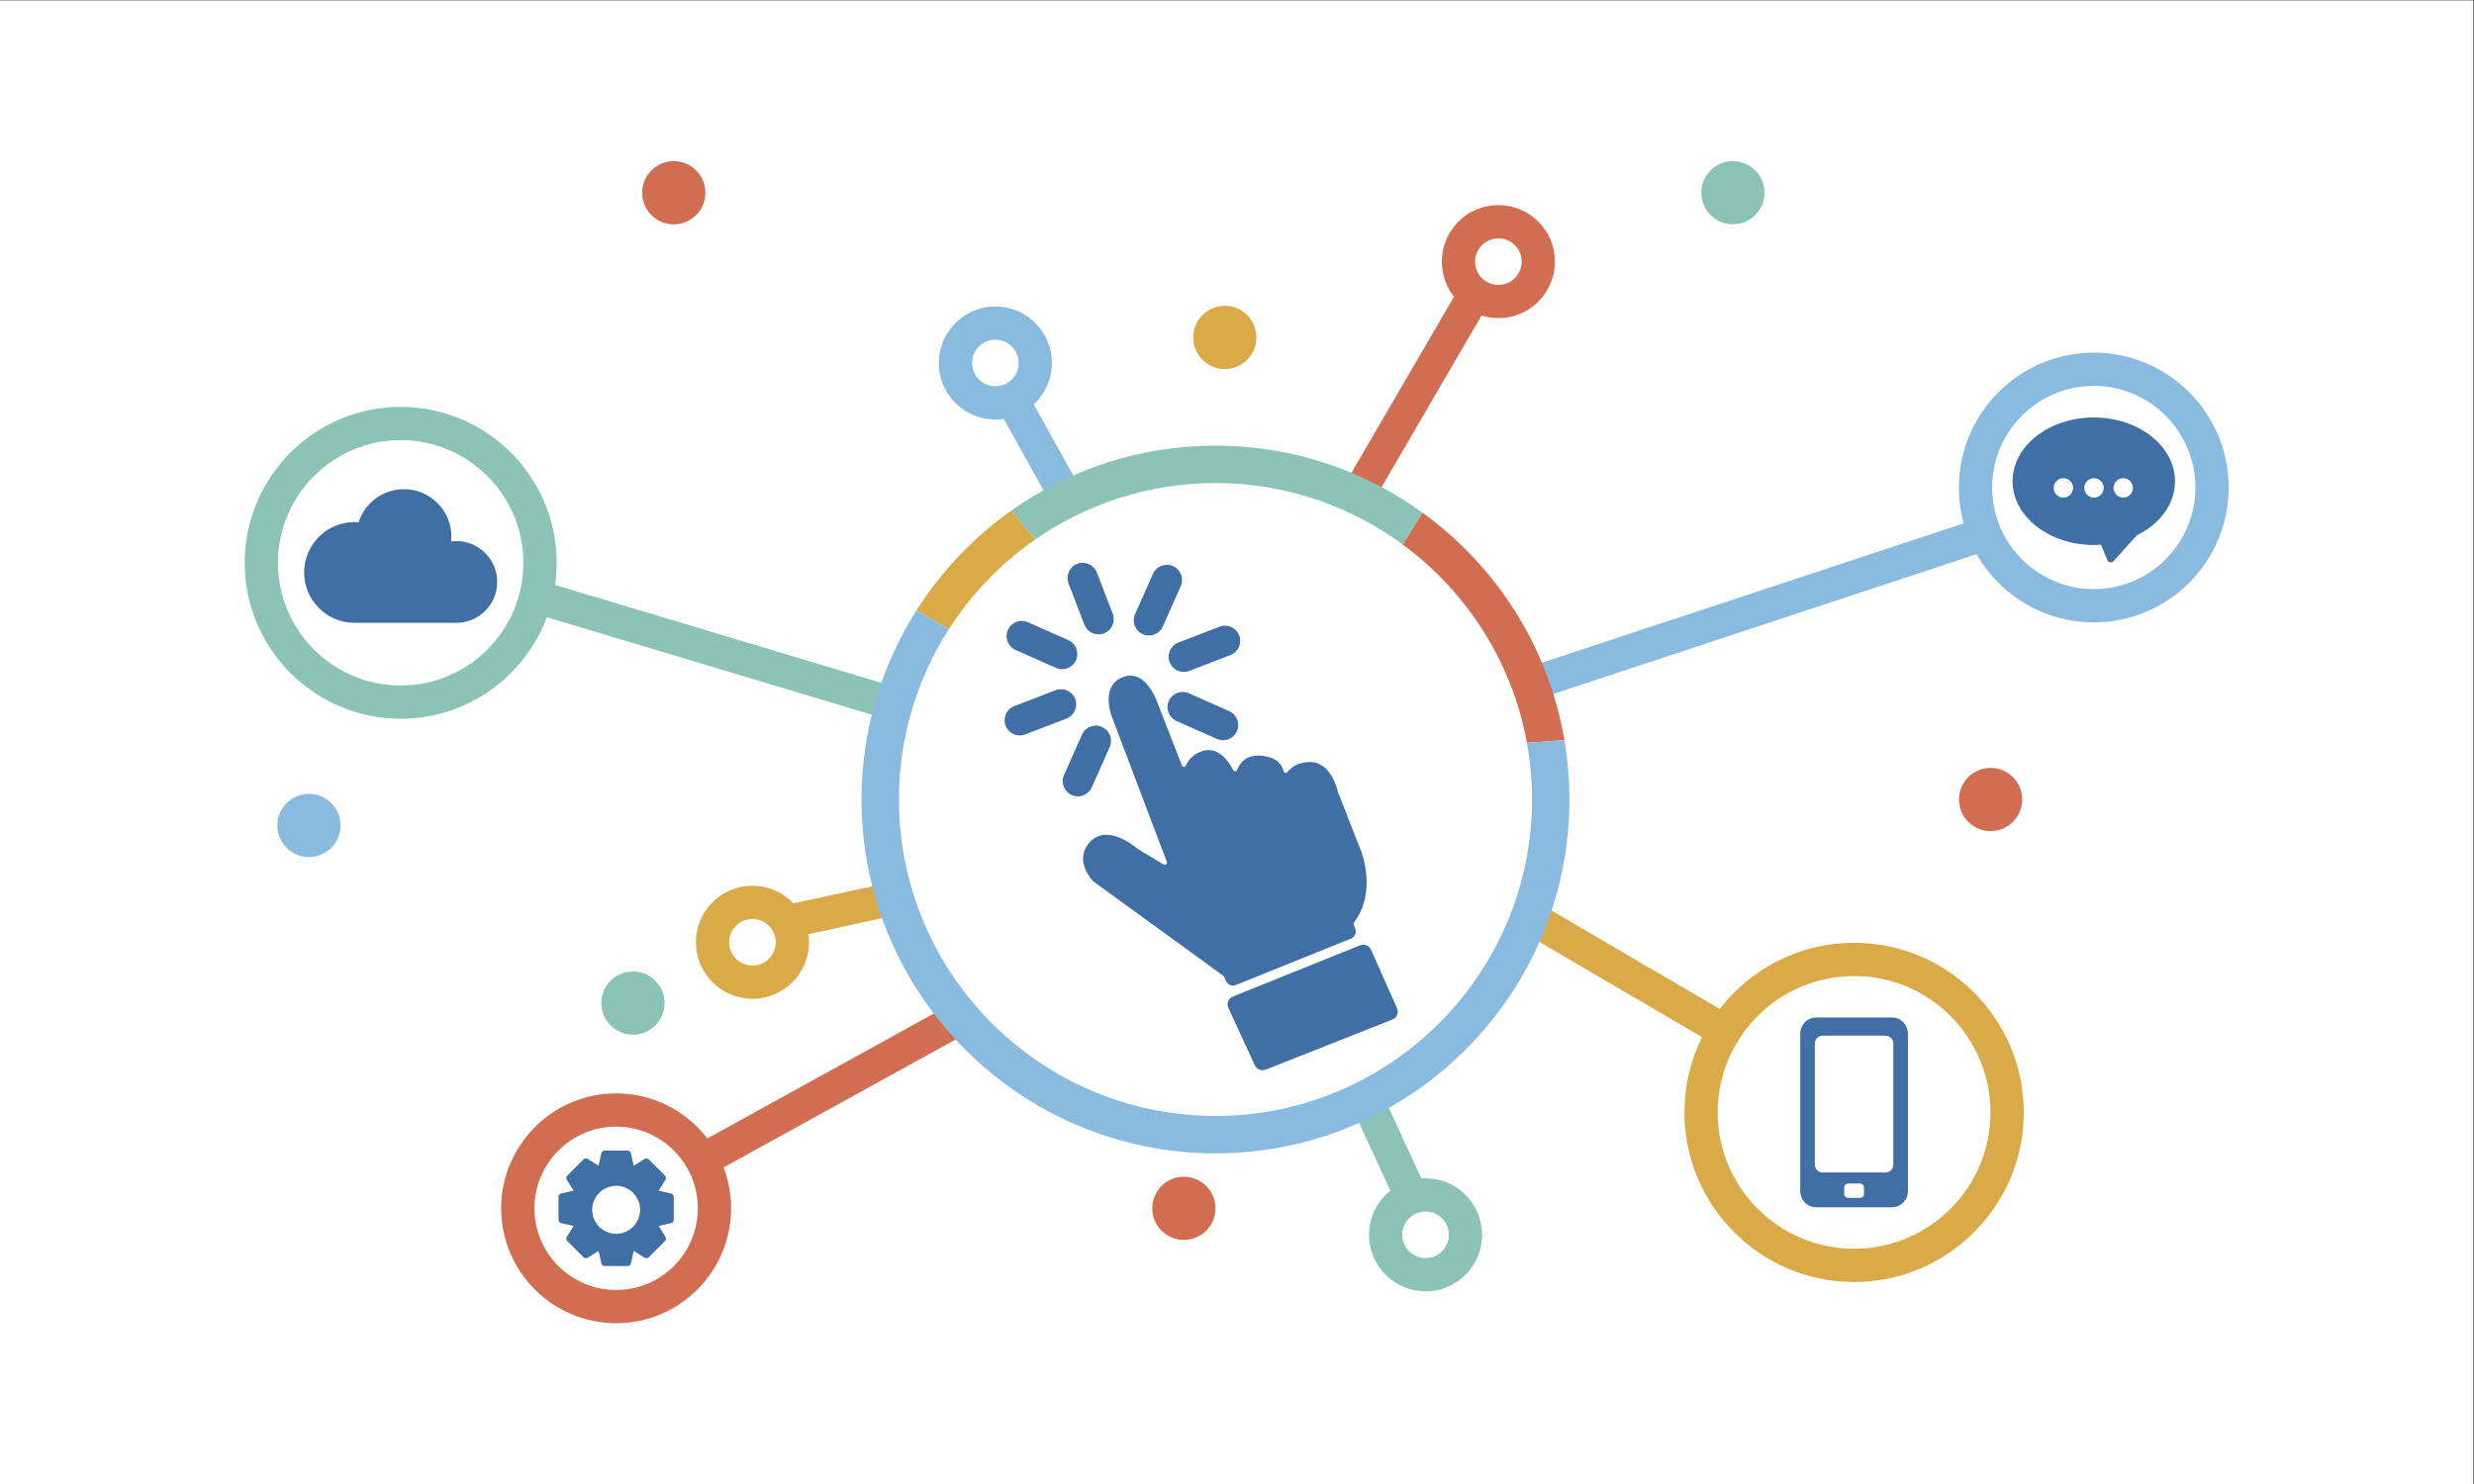
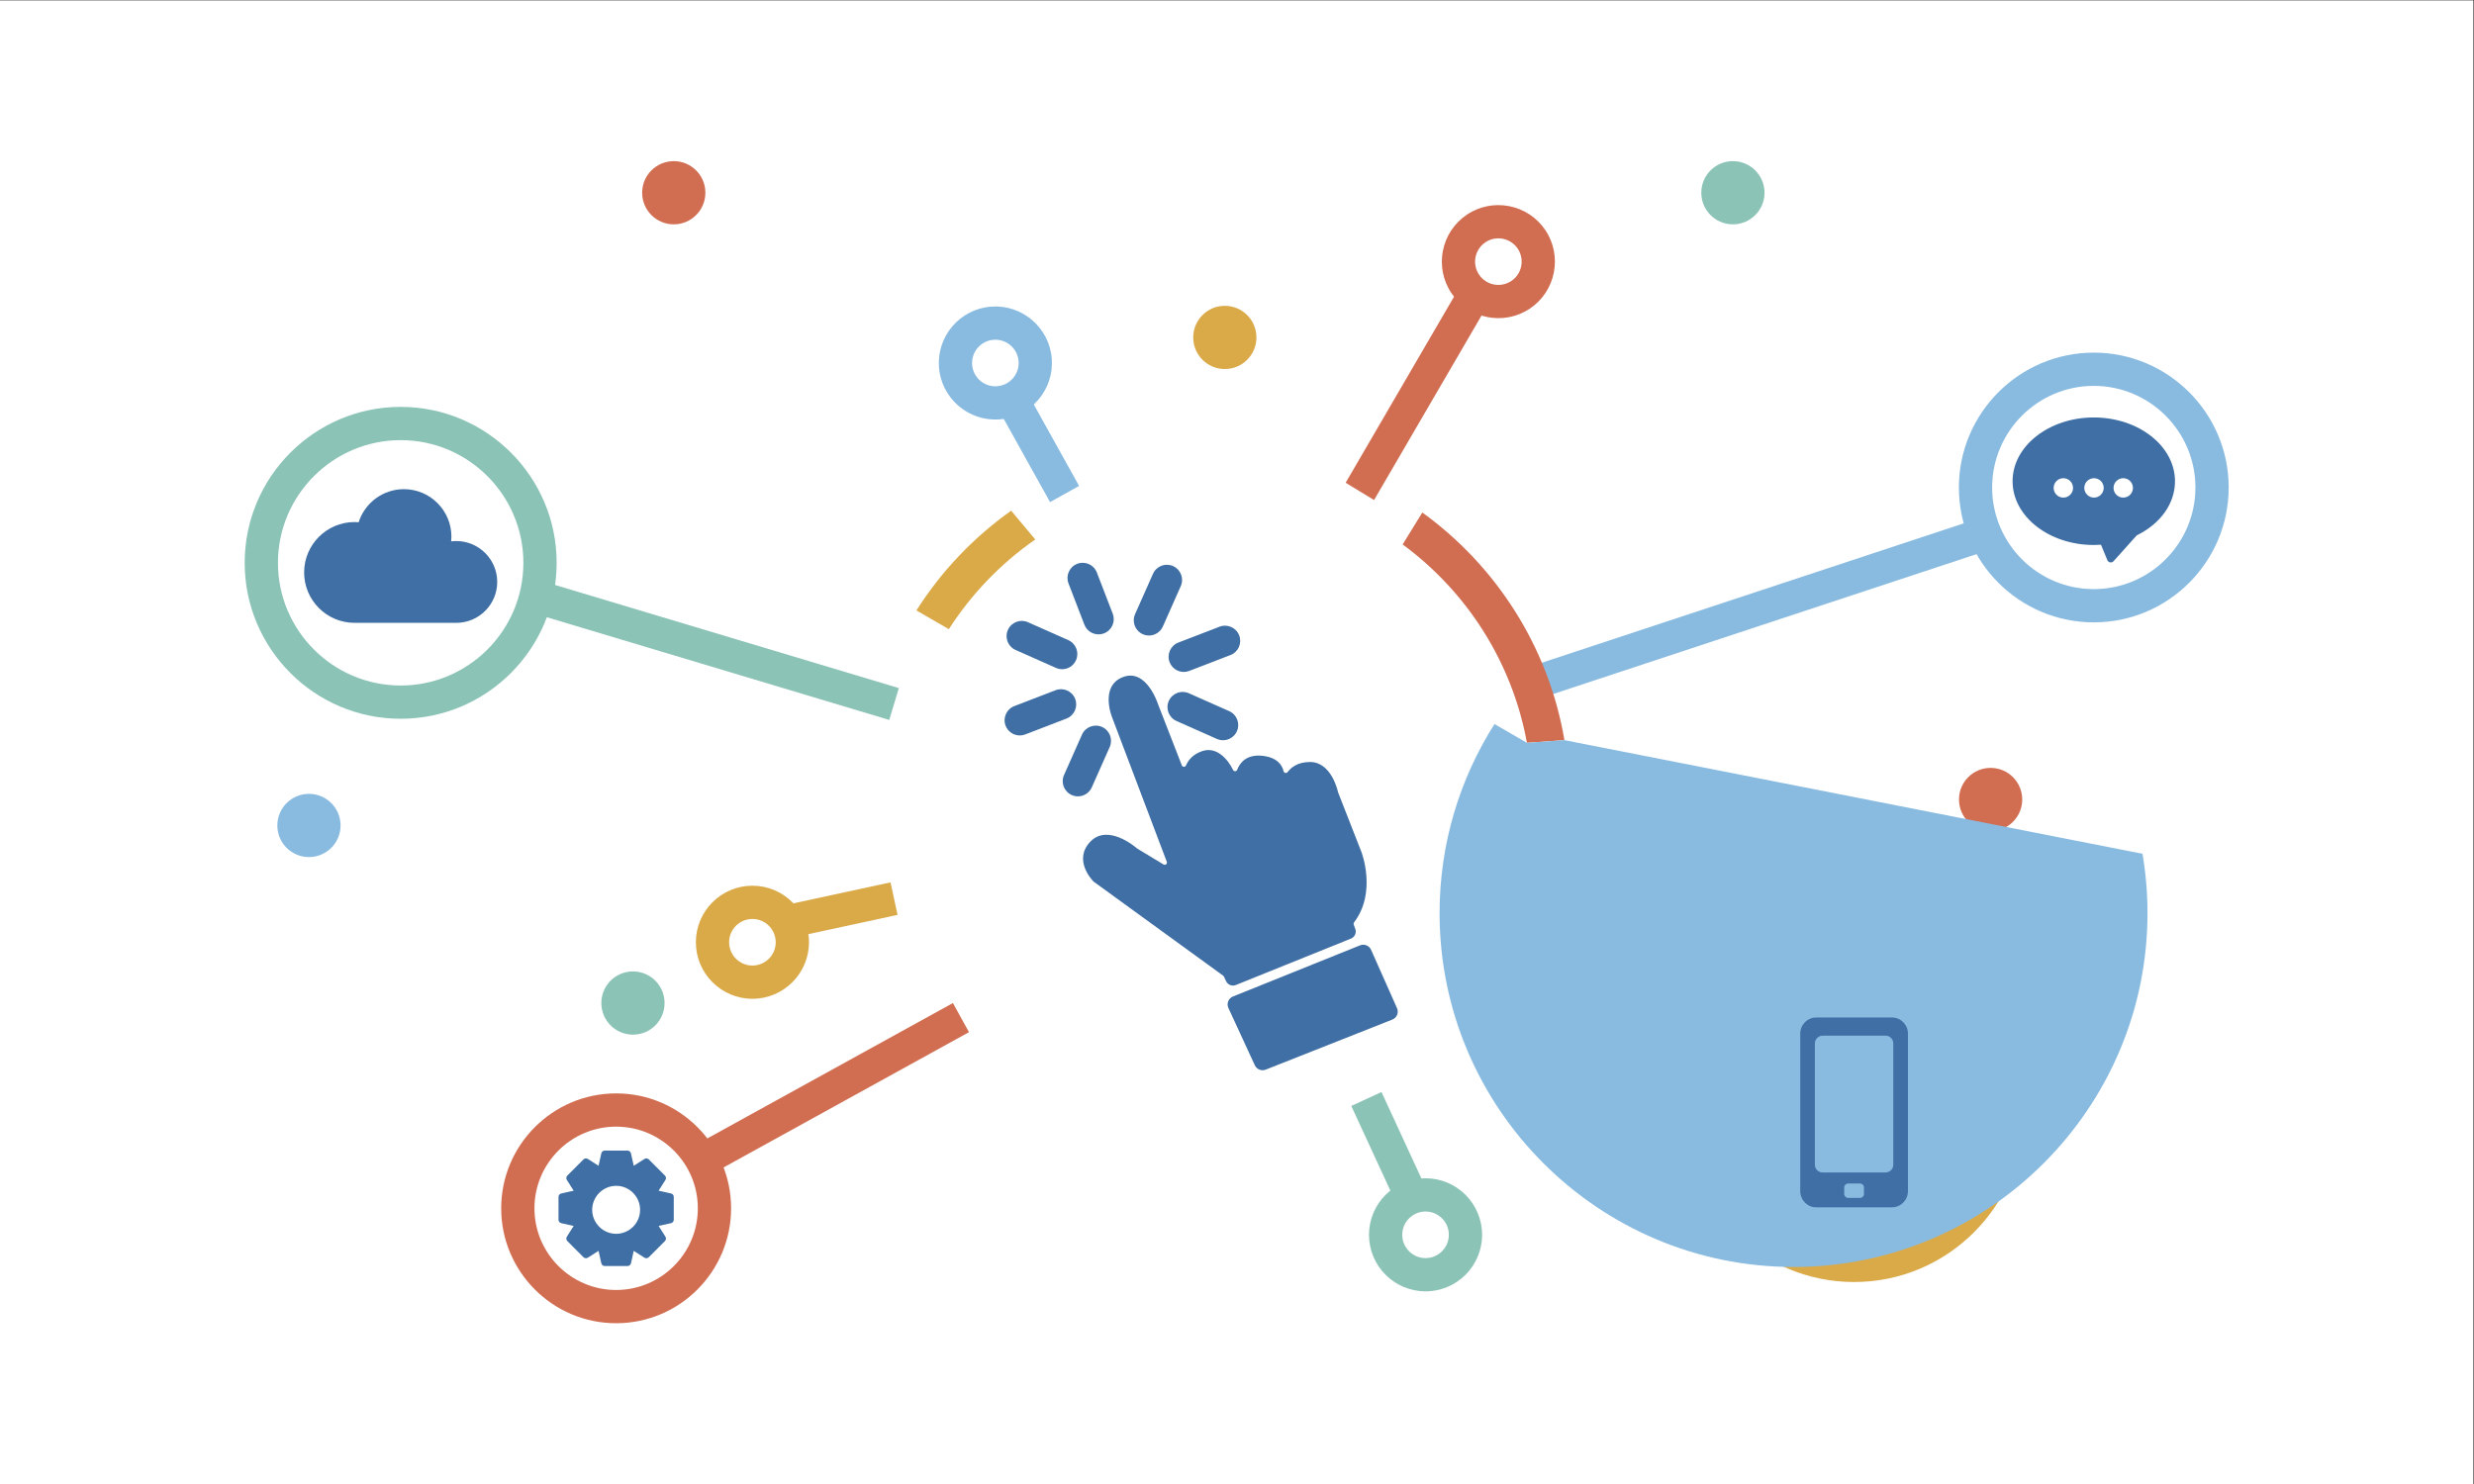
<svg xmlns="http://www.w3.org/2000/svg" xmlns:ns1="http://sodipodi.sourceforge.net/DTD/sodipodi-0.dtd" xmlns:ns2="http://www.inkscape.org/namespaces/inkscape" version="1.1" id="svg2" width="2493.333" height="1496" viewBox="0 0 2493.333 1496" ns1:docname="17828.eps">
  <rect x="0" y="0" width="2493.333" height="1496" fill="#333333" stroke="none" />
  <defs id="defs6" />
  <ns1:namedview id="namedview4" pagecolor="#ffffff" bordercolor="#000000" borderopacity="0.25" ns2:showpageshadow="2" ns2:pageopacity="0.0" ns2:pagecheckerboard="0" ns2:deskcolor="#d1d1d1" />
  <g id="g8" ns2:groupmode="layer" ns2:label="ink_ext_XXXXXX" transform="matrix(1.333,0,0,-1.333,0,1496)">
    <g id="g10" transform="scale(0.1)">
      <path d="M 18700,0 H 0 V 11220 H 18700 V 0" style="fill:#ffffff;fill-opacity:1;fill-rule:nonzero;stroke:none" id="path12" />
      <path d="m 14017.9,3841.43 c -568.7,0 -1031.3,-462.61 -1031.3,-1031.23 0,-568.63 462.6,-1031.25 1031.3,-1031.25 568.6,0 1031.2,462.62 1031.2,1031.25 0,568.62 -462.6,1031.23 -1031.2,1031.23 z m 0,-2313.97 c -707.3,0 -1282.8,575.43 -1282.8,1282.74 0,707.29 575.5,1282.72 1282.8,1282.72 707.3,0 1282.7,-575.43 1282.7,-1282.72 0,-707.31 -575.4,-1282.74 -1282.7,-1282.74" style="fill:#daaa49;fill-opacity:1;fill-rule:nonzero;stroke:none" id="path14" />
      <path d="m 15830,8304.55 c -423.7,0 -768.4,-344.73 -768.4,-768.46 0,-423.74 344.7,-768.47 768.4,-768.47 423.8,0 768.5,344.73 768.5,768.47 0,423.73 -344.7,768.46 -768.5,768.46 z m 0,-1788.42 c -562.4,0 -1019.9,457.55 -1019.9,1019.96 0,562.4 457.5,1019.95 1019.9,1019.95 562.5,0 1020,-457.55 1020,-1019.95 0,-562.41 -457.5,-1019.96 -1020,-1019.96" style="fill:#89bbe1;fill-opacity:1;fill-rule:nonzero;stroke:none" id="path16" />
      <path d="m 3029.29,7894.19 c -511.58,0 -927.81,-416.22 -927.81,-927.8 0,-511.59 416.23,-927.8 927.81,-927.8 511.59,0 927.79,416.21 927.79,927.8 0,511.58 -416.2,927.8 -927.79,927.8 z m 0,-2107.09 c -650.27,0 -1179.29,529.02 -1179.29,1179.29 0,650.26 529.02,1179.29 1179.29,1179.29 650.25,0 1179.27,-529.03 1179.27,-1179.29 0,-650.27 -529.02,-1179.29 -1179.27,-1179.29" style="fill:#8bc3b6;fill-opacity:1;fill-rule:nonzero;stroke:none" id="path18" />
      <path d="m 4658.34,2702.52 c -340.56,0 -617.62,-277.06 -617.62,-617.62 0,-340.56 277.06,-617.62 617.62,-617.62 340.57,0 617.63,277.06 617.63,617.62 0,340.56 -277.06,617.62 -617.63,617.62 z m 0,-1486.72 c -479.23,0 -869.11,389.87 -869.11,869.1 0,479.23 389.88,869.11 869.11,869.11 479.23,0 869.11,-389.88 869.11,-869.11 0,-479.23 -389.88,-869.1 -869.11,-869.1" style="fill:#d16e52;fill-opacity:1;fill-rule:nonzero;stroke:none" id="path20" />
      <path d="m 5688.71,4273.12 c -97.12,0 -176.12,-79 -176.12,-176.12 0,-97.12 79,-176.12 176.12,-176.12 97.11,0 176.12,79 176.12,176.12 0,97.12 -79.01,176.12 -176.12,176.12 z m 0,-603.73 c -235.79,0 -427.62,191.83 -427.62,427.61 0,235.79 191.83,427.61 427.62,427.61 235.78,0 427.61,-191.82 427.61,-427.61 0,-235.78 -191.83,-427.61 -427.61,-427.61" style="fill:#daaa49;fill-opacity:1;fill-rule:nonzero;stroke:none" id="path22" />
      <path d="m 2574.81,4980.18 c 0,-132 -107.01,-239.01 -239.01,-239.01 -132,0 -239.01,107.01 -239.01,239.01 0,132 107.01,239.01 239.01,239.01 132,0 239.01,-107.01 239.01,-239.01" style="fill:#89bbe1;fill-opacity:1;fill-rule:nonzero;stroke:none" id="path24" />
-       <path d="m 9189.58,2084.89 c 0,-132 -107.01,-239.01 -239.01,-239.01 -132.01,0 -239.02,107.01 -239.02,239.01 0,132 107.01,239.02 239.02,239.02 132,0 239.01,-107.02 239.01,-239.02" style="fill:#d16e52;fill-opacity:1;fill-rule:nonzero;stroke:none" id="path26" />
      <path d="m 15289,5176.64 c 0,-132.01 -107,-239.01 -239,-239.01 -132,0 -239,107 -239,239.01 0,132 107,239.01 239,239.01 132,0 239,-107.01 239,-239.01" style="fill:#d16e52;fill-opacity:1;fill-rule:nonzero;stroke:none" id="path28" />
      <path d="m 13340.6,9765.21 c 0,-132.01 -107,-239.02 -239,-239.02 -132,0 -239,107.01 -239,239.02 0,131.99 107,238.99 239,238.99 132,0 239,-107 239,-238.99" style="fill:#8bc3b6;fill-opacity:1;fill-rule:nonzero;stroke:none" id="path30" />
      <path d="m 5333.01,9765.21 c 0,-132.01 -107.01,-239.02 -239.02,-239.02 -132,0 -239.01,107.01 -239.01,239.02 0,131.99 107.01,238.99 239.01,238.99 132.01,0 239.02,-107 239.02,-238.99" style="fill:#d16e52;fill-opacity:1;fill-rule:nonzero;stroke:none" id="path32" />
      <path d="m 9499.3,8670.97 c 0,-132 -107.01,-239.01 -239.01,-239.01 -132,0 -239.01,107.01 -239.01,239.01 0,132 107.01,239.01 239.01,239.01 132,0 239.01,-107.01 239.01,-239.01" style="fill:#daaa49;fill-opacity:1;fill-rule:nonzero;stroke:none" id="path34" />
      <path d="m 5024.48,3637.28 c 0,-132 -107.01,-239.01 -239.01,-239.01 -132,0 -239.01,107.01 -239.01,239.01 0,132 107.01,239.01 239.01,239.01 132,0 239.01,-107.01 239.01,-239.01" style="fill:#8bc3b6;fill-opacity:1;fill-rule:nonzero;stroke:none" id="path36" />
      <path d="m 10777.9,2060.63 c -97.2,0 -176.2,-79 -176.2,-176.12 0,-97.12 79,-176.12 176.2,-176.12 97.1,0 176.1,79 176.1,176.12 0,97.12 -79,176.12 -176.1,176.12 z m 0,-603.73 c -235.8,0 -427.6,191.83 -427.6,427.61 0,235.78 191.8,427.61 427.6,427.61 235.7,0 427.6,-191.83 427.6,-427.61 0,-235.78 -191.9,-427.61 -427.6,-427.61" style="fill:#8bc3b6;fill-opacity:1;fill-rule:nonzero;stroke:none" id="path38" />
      <path d="m 12974.6,3317.16 -1474,862.75 127,217.04 1474,-862.74 -127,-217.05" style="fill:#daaa49;fill-opacity:1;fill-rule:nonzero;stroke:none" id="path40" />
      <path d="m 11573.2,5918.25 -78.9,238.78 3402.1,1124.34 78.9,-238.78 -3402.1,-1124.34" style="fill:#89bbe1;fill-opacity:1;fill-rule:nonzero;stroke:none" id="path42" />
      <path d="m 6723.31,5778.19 -2707.83,812.46 72.26,240.88 2707.85,-812.46 -72.28,-240.88" style="fill:#8bc3b6;fill-opacity:1;fill-rule:nonzero;stroke:none" id="path44" />
      <path d="m 5974.45,4128.82 -53.09,245.81 811.54,175.28 53.09,-245.81 -811.54,-175.28" style="fill:#daaa49;fill-opacity:1;fill-rule:nonzero;stroke:none" id="path46" />
      <path d="M 5368.07,2337.43 5246.62,2557.67 7204.46,3637.28 7325.91,3417.05 5368.07,2337.43" style="fill:#d16e52;fill-opacity:1;fill-rule:nonzero;stroke:none" id="path48" />
      <path d="m 10551.2,2133.66 -334.8,725.3 228.3,105.42 334.9,-725.3 -228.4,-105.42" style="fill:#8bc3b6;fill-opacity:1;fill-rule:nonzero;stroke:none" id="path50" />
      <path d="m 7538.71,8301.88 c 96.84,7.3 169.68,92.02 162.38,188.86 -7.3,96.84 -92.03,169.68 -188.86,162.38 -96.85,-7.3 -169.69,-92.02 -162.39,-188.86 7.31,-96.85 92.03,-169.68 188.87,-162.38 z m -45.4,602.02 c 235.13,17.73 440.83,-159.13 458.56,-394.25 17.72,-235.12 -159.14,-440.82 -394.25,-458.55 -235.12,-17.73 -440.82,159.13 -458.55,394.25 -17.73,235.11 159.12,440.82 394.24,458.55" style="fill:#89bbe1;fill-opacity:1;fill-rule:nonzero;stroke:none" id="path52" />
      <path d="m 7770.18,8246.08 388.43,-698.06 -219.76,-122.3 -388.44,698.08 219.77,122.28" style="fill:#89bbe1;fill-opacity:1;fill-rule:nonzero;stroke:none" id="path54" />
      <path d="m 11182.3,9145.98 c 54.2,-80.6 163.8,-102.11 244.4,-47.94 80.6,54.16 102.2,163.8 48,244.41 -54.2,80.61 -163.8,102.12 -244.4,47.95 -80.6,-54.17 -102.1,-163.81 -48,-244.42 z m 501.1,336.74 c 131.5,-195.7 79.3,-461.91 -116.4,-593.42 -195.7,-131.51 -461.9,-79.29 -593.4,116.41 -131.5,195.71 -79.3,461.91 116.4,593.43 195.7,131.5 461.9,79.28 593.4,-116.42" style="fill:#d16e52;fill-opacity:1;fill-rule:nonzero;stroke:none" id="path56" />
      <path d="m 11248.1,8917.15 -859.5,-1475.98 -214.8,130.72 859.5,1475.99 214.8,-130.73" style="fill:#d16e52;fill-opacity:1;fill-rule:nonzero;stroke:none" id="path58" />
      <path d="m 11544.2,5605.36 283.7,20.07 c -119.7,705.75 -516.7,1318.31 -1074.5,1721.44 l -148.8,-241.41 c 483,-355.33 828.4,-887.43 939.6,-1500.1" style="fill:#d16e52;fill-opacity:1;fill-rule:nonzero;stroke:none" id="path60" />
-       <path d="m 9189.58,7569.82 c 529.01,0 1018.42,-172.59 1415.02,-464.36 l 148.8,241.41 c -440.1,318.13 -980.42,505.87 -1563.82,505.87 -574.92,0 -1108.06,-182.27 -1544.72,-492.01 l 182.3,-217.74 c 386.93,268.92 856.54,426.83 1362.42,426.83" style="fill:#8bc3b6;fill-opacity:1;fill-rule:nonzero;stroke:none" id="path62" />
      <path d="m 7827.16,7142.99 -182.3,217.74 c -284.98,-202.15 -528.65,-458.74 -716.23,-754.28 l 245.12,-141.8 c 171.1,266.79 393.49,497.7 653.41,678.34" style="fill:#daaa49;fill-opacity:1;fill-rule:nonzero;stroke:none" id="path64" />
-       <path d="m 11827.9,5625.43 -283.7,-20.07 c 25.3,-139.14 38.6,-282.41 38.6,-428.73 0,-1319.6 -1073.6,-2393.17 -2393.22,-2393.17 -1319.61,0 -2393.18,1073.57 -2393.18,2393.17 0,473.93 138.71,915.93 377.35,1288.02 l -245.12,141.8 c -262.69,-413.9 -415.15,-904.34 -415.15,-1429.82 0,-1475.6 1200.48,-2676.09 2676.1,-2676.09 1475.62,0 2676.12,1200.49 2676.12,2676.09 0,152.92 -13.1,302.83 -37.8,448.8" style="fill:#89bbe1;fill-opacity:1;fill-rule:nonzero;stroke:none" id="path66" />
+       <path d="m 11827.9,5625.43 -283.7,-20.07 l -245.12,141.8 c -262.69,-413.9 -415.15,-904.34 -415.15,-1429.82 0,-1475.6 1200.48,-2676.09 2676.1,-2676.09 1475.62,0 2676.12,1200.49 2676.12,2676.09 0,152.92 -13.1,302.83 -37.8,448.8" style="fill:#89bbe1;fill-opacity:1;fill-rule:nonzero;stroke:none" id="path66" />
      <path d="m 4657.68,1892.04 c -0.05,0 -0.11,0 -0.17,0 l -2.46,0.11 c -98.09,1.75 -177.88,83.1 -177.88,181.36 0,98.24 79.75,179.61 177.79,181.37 1.09,0.02 2.19,0.06 3.21,0.13 l 0.63,0.05 c 99.69,-0.27 180.69,-81.6 180.69,-181.55 0,-100.06 -81.17,-181.47 -181.81,-181.47 z m 436.28,279.36 c 0,12.48 -8.5,23.09 -20.63,25.77 l -93.87,21.02 51.58,81.39 c 6.67,10.53 5.17,24.04 -3.63,32.82 l -122.06,122.28 c -8.59,8.59 -22.82,10.08 -32.83,3.63 l -81.16,-51.62 -20.98,94.02 c -2.7,12.17 -13.29,20.67 -25.76,20.67 h -172.58 c -12.48,0 -23.08,-8.5 -25.76,-20.65 l -20.98,-94.05 -81.1,51.59 c -10.19,6.56 -24.33,5 -32.91,-3.59 l -122.04,-122.31 c -8.75,-8.8 -10.25,-22.26 -3.61,-32.8 l 51.58,-81.38 -93.87,-21.02 c -12.17,-2.71 -20.65,-13.31 -20.65,-25.8 l 0.02,-172.93 c 0,-12.47 8.5,-23.08 20.64,-25.77 l 93.87,-21.02 -51.58,-81.41 c -6.67,-10.5 -5.18,-23.98 3.61,-32.8 l 122.04,-122.25 c 8.52,-8.62 22.67,-10.15 32.85,-3.67 l 81.17,51.63 20.98,-94.03 c 2.67,-12.01 13.5,-20.71 25.76,-20.71 h 0.01 l 172.58,0.04 c 12.49,0 23.09,8.52 25.75,20.66 l 20.98,94.04 81.18,-51.64 c 10.22,-6.49 24.37,-4.88 32.83,3.65 l 121.98,122.26 c 8.68,8.63 10.24,22.45 3.67,32.84 l -51.57,81.39 93.85,21.05 c 12.17,2.7 20.67,13.3 20.67,25.77 l -0.03,172.93" style="fill:#3f6fa4;fill-opacity:1;fill-rule:nonzero;stroke:none" id="path68" />
      <path d="m 16052.8,7459.62 c -40.5,0 -73.4,32.92 -73.4,73.4 0,40.47 32.9,73.39 73.4,73.39 40.4,0 73.3,-32.92 73.3,-73.39 0,-40.48 -32.9,-73.4 -73.3,-73.4 z m -221.1,0 c -40.5,0 -73.4,32.92 -73.4,73.4 0,40.47 32.9,73.39 73.4,73.39 40.5,0 73.4,-32.92 73.4,-73.39 0,-40.48 -32.9,-73.4 -73.4,-73.4 z m -231.7,0 c -40.5,0 -73.4,32.92 -73.4,73.4 0,40.47 32.9,73.39 73.4,73.39 40.4,0 73.3,-32.92 73.3,-73.39 0,-40.48 -32.9,-73.4 -73.3,-73.4 z m 230,606.11 c -338.5,0 -613.9,-216.34 -613.9,-482.23 0,-265.89 275.4,-482.21 613.9,-482.21 17.8,0 36,0.66 54.5,1.97 l 48.2,-116.59 c 3.7,-9 11.6,-15.31 20.9,-16.81 1.6,-0.32 3.3,-0.46 4.9,-0.46 8,0 15.6,3.39 20.8,9.27 l 175.8,195.6 c 181,88.66 288.9,241.49 288.9,409.23 0,265.89 -275.4,482.23 -614,482.23" style="fill:#3f6fa4;fill-opacity:1;fill-rule:nonzero;stroke:none" id="path70" />
      <path d="m 9343.37,3773.57 870.73,351.14 c 28.7,11.54 43,43.66 32.6,72.72 l -12.2,33.94 c -1.9,5.31 -0.8,11.21 2.6,15.7 174.9,228.96 55.4,533.85 55.4,533.85 l -175.4,448.33 c -0.3,0.87 -0.4,1.27 -0.7,2.14 -3.3,15.39 -52.4,228.83 -211.57,228.83 -92.01,0 -142.78,-40.13 -169.69,-75.65 -8.91,-11.77 -27.12,-8.84 -30.54,5.52 -10.98,46.03 -47.3,104.19 -158.7,116.79 -123.67,14.01 -173.01,-55.43 -192.39,-105.73 -5.2,-13.47 -24.33,-14.54 -30.6,-1.54 -39.97,82.91 -125.2,179.05 -232.85,143.17 -73.92,-24.64 -107.83,-72.17 -123.32,-108.35 -6.07,-14.17 -25.88,-14.29 -31.48,0.07 l -179.01,460.03 c 0,0 -86.14,276.38 -265.62,208.18 -179.46,-68.19 -82.54,-305.09 -82.54,-305.09 l 413.33,-1091.87 c 5.7,-15.08 -10.85,-28.87 -24.65,-20.53 l -197.18,119.22 c -0.8,0.56 -1.24,0.88 -2.04,1.44 -14.29,12.46 -222.9,189.94 -354.57,51.34 -131.18,-138.09 13.22,-289.47 24.45,-300.82 0.7,-0.59 1.1,-0.91 1.79,-1.5 l 978.82,-710.89 c 1.83,-2.22 3.57,-4.33 5.41,-6.54 l 16.39,-34.99 c 12.95,-27.63 45.23,-40.32 73.53,-28.91" style="fill:#3f6fa4;fill-opacity:1;fill-rule:nonzero;stroke:none" id="path72" />
      <path d="m 10562.1,3598.53 -196.2,441.55 c -14.1,31.75 -50.9,46.63 -83.1,33.65 L 9321.87,3686.8 c -34.22,-13.77 -49.95,-53.37 -34.51,-86.87 l 199.72,-433.28 c 14.34,-31.1 50.48,-45.59 82.33,-32.99 l 957.49,378.65 c 34.1,13.5 50.1,52.69 35.2,86.22" style="fill:#3f6fa4;fill-opacity:1;fill-rule:nonzero;stroke:none" id="path74" />
      <path d="m 8198.53,6498.96 c 17.55,-45.65 61.07,-73.64 107.2,-73.64 13.71,0 27.68,2.53 41.25,7.74 59.19,22.77 88.69,89.29 65.9,148.45 l -119.99,311.55 c -22.77,59.22 -89.26,88.72 -148.46,65.9 -59.19,-22.77 -88.69,-89.29 -65.89,-148.46 l 119.99,-311.54" style="fill:#3f6fa4;fill-opacity:1;fill-rule:nonzero;stroke:none" id="path76" />
      <path d="m 7678.5,6307.32 305.14,-135.49 c 15.15,-6.73 30.97,-9.93 46.56,-9.93 43.99,0 86,25.46 105.03,68.31 25.76,57.99 -0.39,125.85 -58.37,151.59 l -305.15,135.5 c -57.88,25.8 -125.79,-0.34 -151.59,-58.38 -25.74,-57.99 0.39,-125.85 58.38,-151.6" style="fill:#3f6fa4;fill-opacity:1;fill-rule:nonzero;stroke:none" id="path78" />
      <path d="m 9293.36,5844.69 -305.18,135.5 c -57.94,25.8 -125.86,-0.34 -151.6,-58.38 -25.74,-57.99 0.4,-125.85 58.39,-151.6 l 305.18,-135.49 c 15.14,-6.73 30.95,-9.93 46.55,-9.93 43.99,0 86.02,25.46 105.04,68.31 25.74,57.99 -0.39,125.85 -58.38,151.59" style="fill:#3f6fa4;fill-opacity:1;fill-rule:nonzero;stroke:none" id="path80" />
      <path d="m 8128.94,5937.06 c -22.81,59.17 -89.29,88.73 -148.49,65.9 L 7668.85,5883 c -59.19,-22.77 -88.69,-89.23 -65.92,-148.45 17.58,-45.6 61.1,-73.64 107.23,-73.64 13.71,0 27.67,2.52 41.25,7.74 l 311.6,119.96 c 59.19,22.77 88.69,89.23 65.93,148.45" style="fill:#3f6fa4;fill-opacity:1;fill-rule:nonzero;stroke:none" id="path82" />
      <path d="m 8842.89,6214.96 c 17.59,-45.6 61.1,-73.64 107.24,-73.64 13.71,0 27.67,2.52 41.25,7.74 l 311.6,119.96 c 59.19,22.77 88.69,89.23 65.92,148.45 -22.8,59.17 -89.23,88.61 -148.48,65.9 l -311.6,-119.96 c -59.19,-22.77 -88.69,-89.23 -65.93,-148.45" style="fill:#3f6fa4;fill-opacity:1;fill-rule:nonzero;stroke:none" id="path84" />
      <path d="m 8254.61,5268.61 135.5,305.14 c 25.74,57.99 -0.39,125.85 -58.38,151.6 -57.94,25.74 -125.82,-0.34 -151.59,-58.38 l -135.5,-305.15 c -25.74,-57.99 0.39,-125.85 58.38,-151.6 15.14,-6.72 30.95,-9.92 46.55,-9.92 43.99,0 86.01,25.46 105.04,68.31" style="fill:#3f6fa4;fill-opacity:1;fill-rule:nonzero;stroke:none" id="path86" />
      <path d="m 8640.13,6426.67 c 15.14,-6.73 30.98,-9.93 46.55,-9.93 44.02,0 86.03,25.47 105.04,68.31 l 135.47,305.2 c 25.74,58 -0.42,125.86 -58.38,151.6 -57.99,25.8 -125.88,-0.39 -151.59,-58.38 l -135.47,-305.21 c -25.74,-57.99 0.42,-125.85 58.38,-151.59" style="fill:#3f6fa4;fill-opacity:1;fill-rule:nonzero;stroke:none" id="path88" />
      <path d="M 14255.8,2356.01 H 13780 c -32.4,0 -58.6,26.21 -58.6,58.55 V 3332 c 0,32.33 26.2,58.54 58.6,58.54 h 475.8 c 32.3,0 58.5,-26.21 58.5,-58.54 v -917.44 c 0,-32.34 -26.2,-58.55 -58.5,-58.55 z m -163.3,-162.95 c 0,-16.18 -13,-29.27 -29.2,-29.27 h -90.8 c -16.2,0 -29.3,13.09 -29.3,29.27 v 50.09 c 0,16.17 13.1,29.24 29.3,29.24 h 90.8 c 16.2,0 29.2,-13.07 29.2,-29.24 z m 212.4,1334.81 h -574 c -66.4,0 -120.2,-54.95 -120.2,-122.7 V 2215.24 c 0,-67.76 53.8,-122.73 120.2,-122.73 h 574 c 66.4,0 120.1,54.97 120.1,122.73 v 1189.93 c 0,67.75 -53.7,122.7 -120.1,122.7" style="fill:#3f6fa4;fill-opacity:1;fill-rule:nonzero;stroke:none" id="path90" />
      <path d="m 3449.94,7131.09 c -12.92,0 -25.99,-0.83 -39.03,-2.5 1.36,12.48 2.03,24.26 2.03,35.65 0,198.11 -161.17,359.3 -359.3,359.3 -156.12,0 -294.92,-102.23 -342.04,-250.24 -10.94,0.95 -21.21,1.44 -31.16,1.44 -210.14,0 -381.09,-170.96 -381.09,-381.1 0,-210.13 170.95,-381.11 381.09,-381.11 h 769.5 c 170.55,0 309.29,138.75 309.29,309.29 0,170.53 -138.74,309.27 -309.29,309.27" style="fill:#3f6fa4;fill-opacity:1;fill-rule:nonzero;stroke:none" id="path92" />
    </g>
  </g>
</svg>